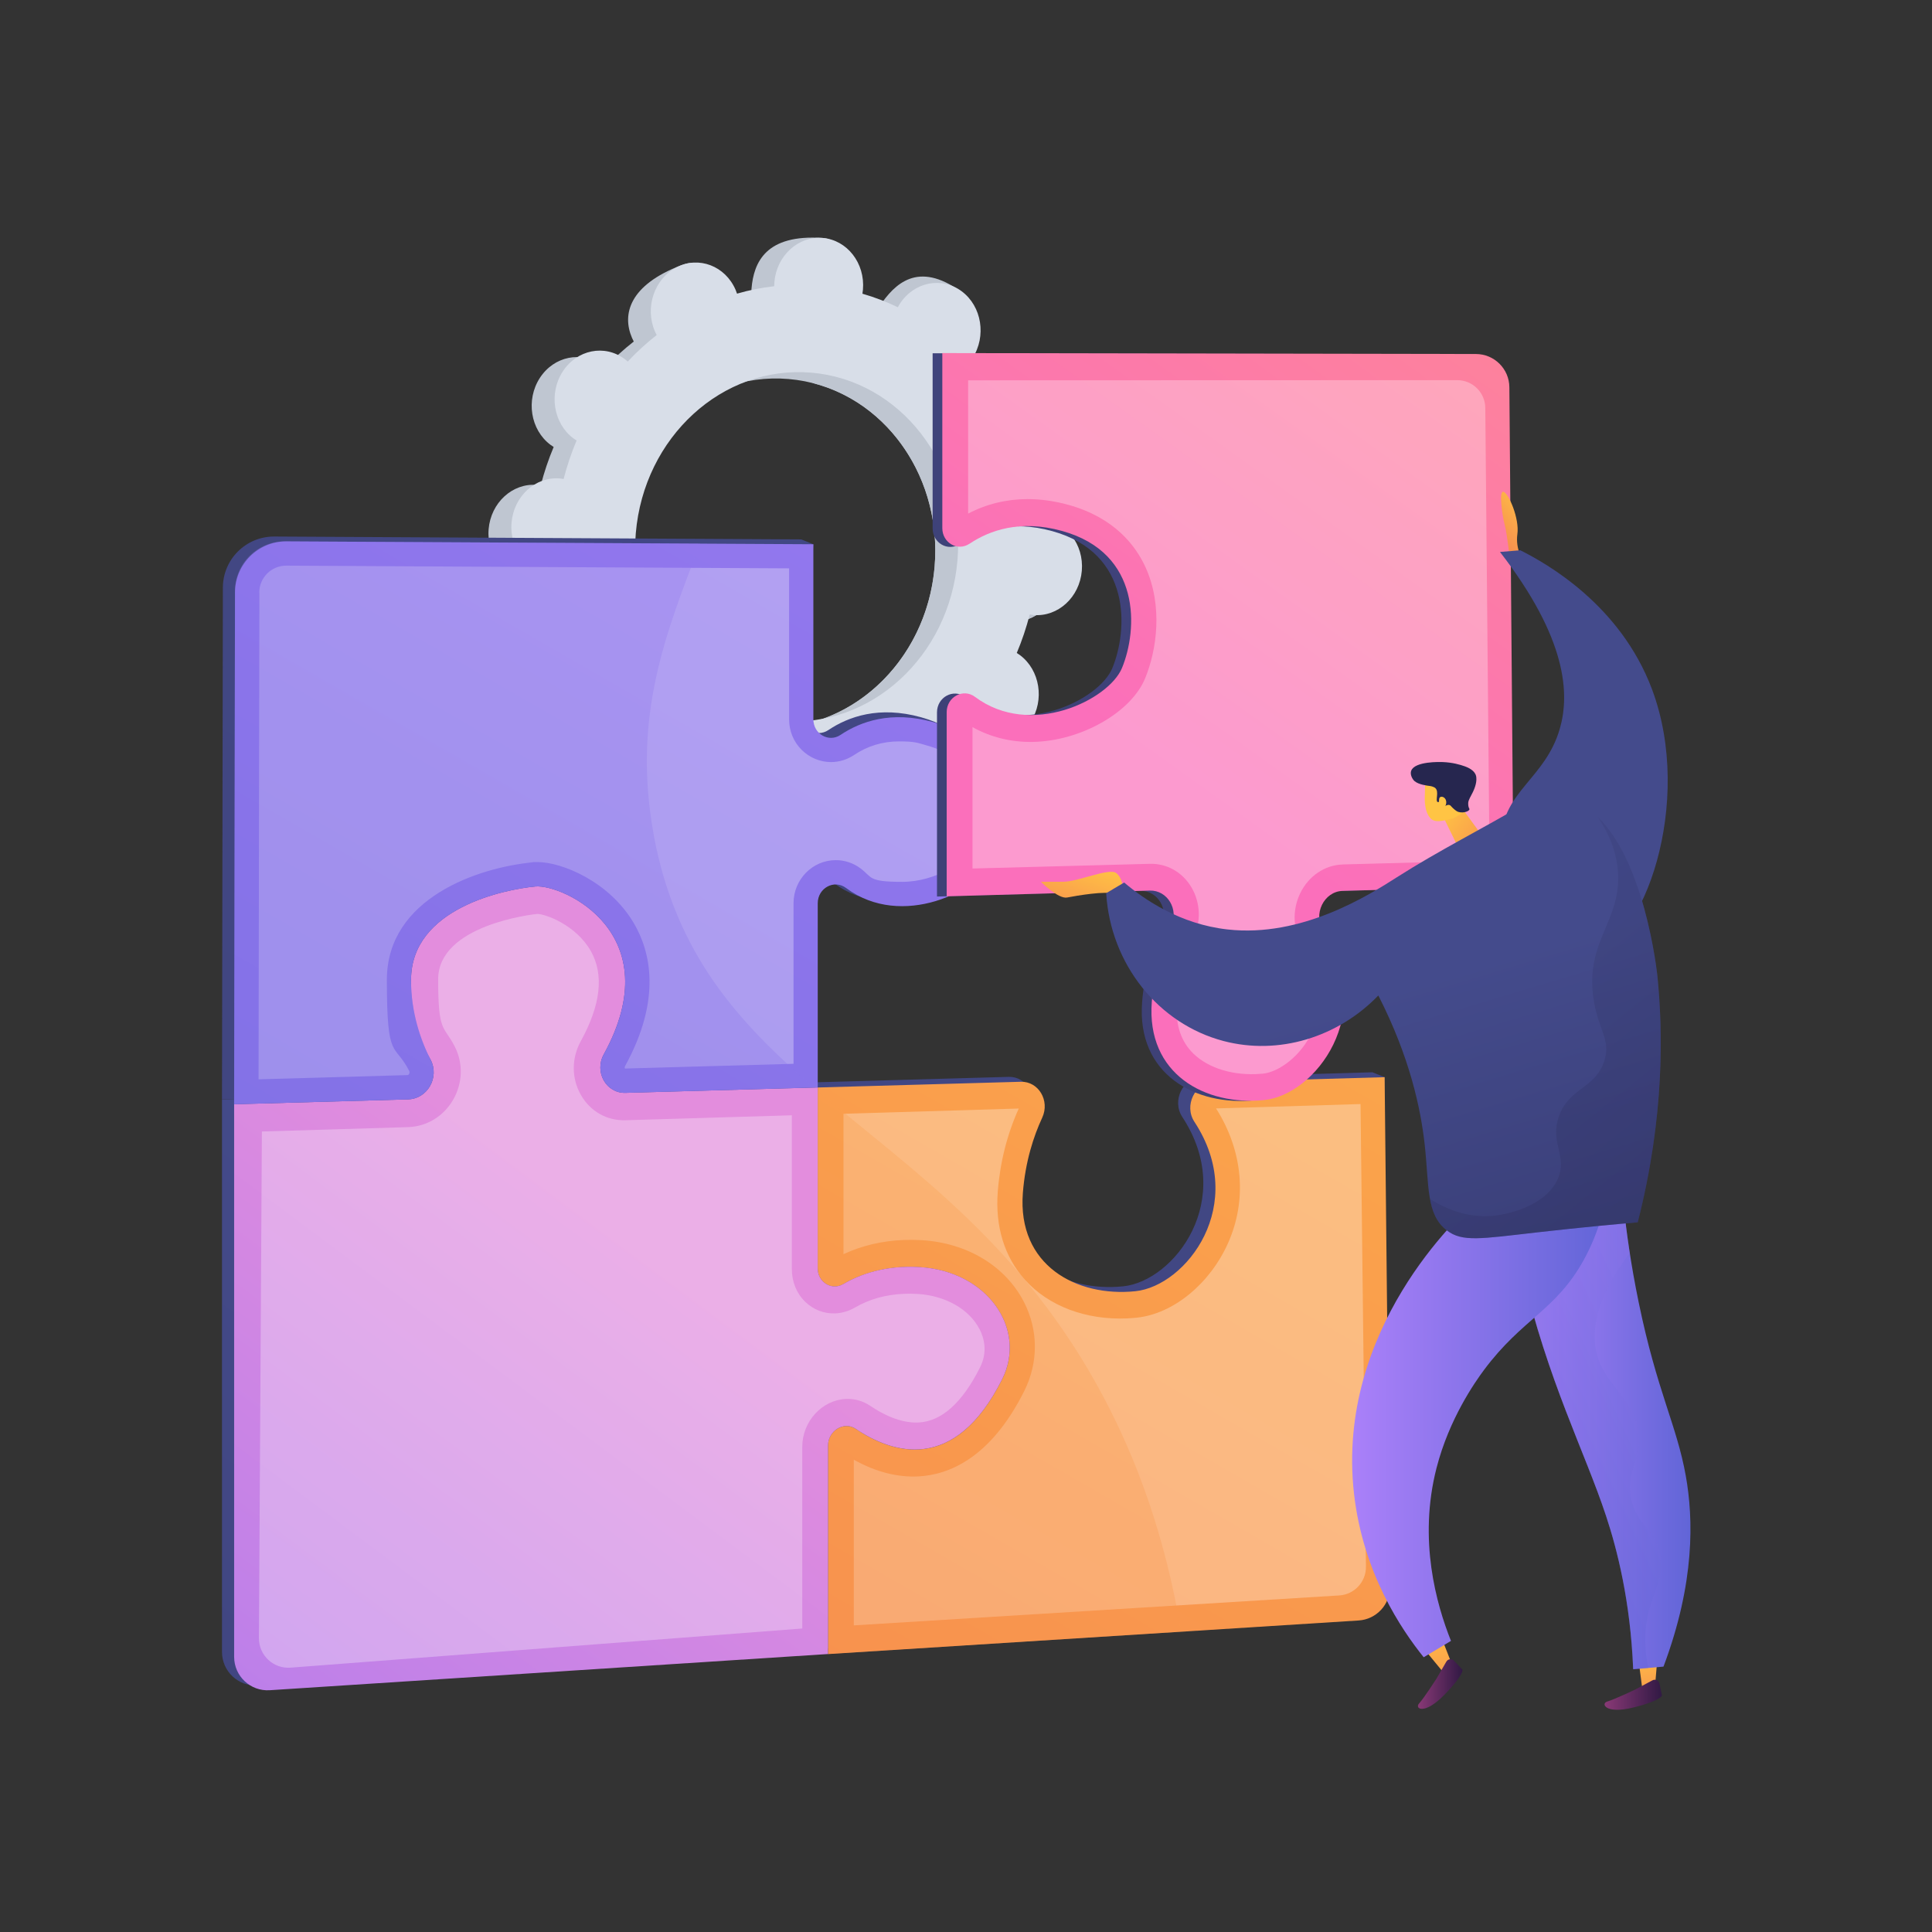
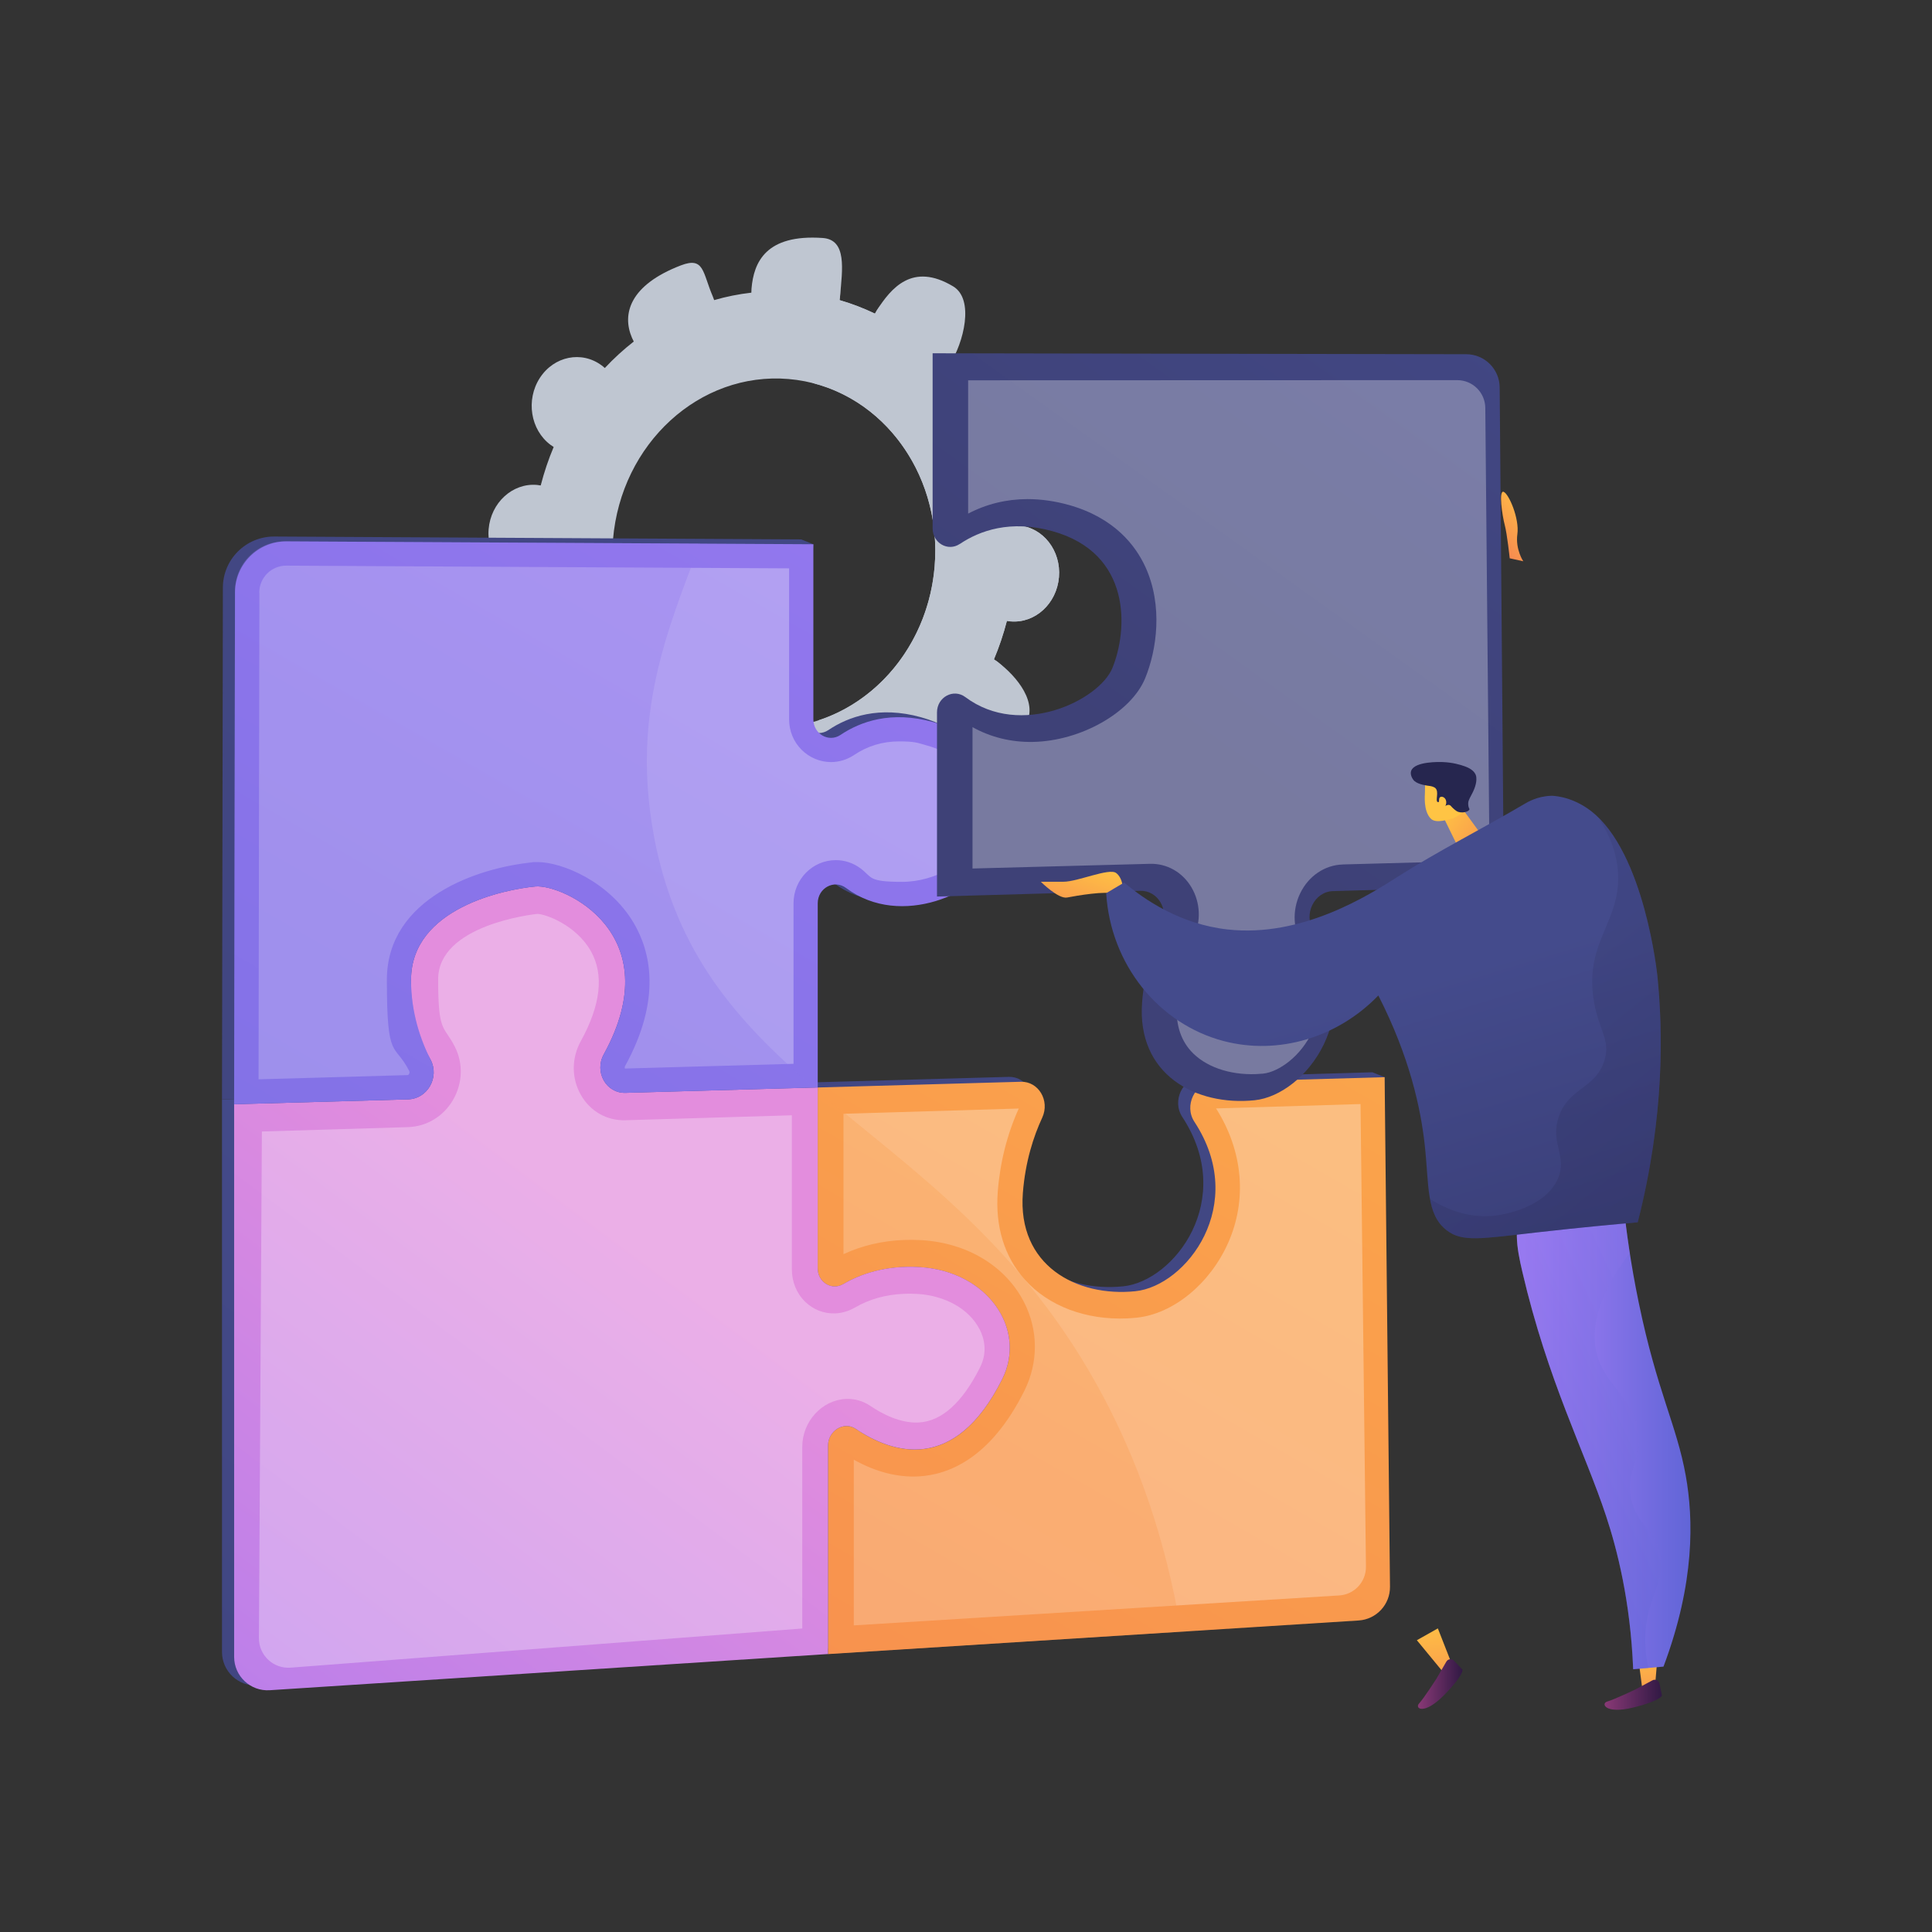
<svg xmlns="http://www.w3.org/2000/svg" viewBox="0 0 3710 3710">
  <rect x="0" y="0" width="3710" height="3710" fill="#333333" stroke="none" />
  <defs>
    <style>      .cls-1 {        fill: #d8dee8;      }      .cls-2 {        fill: url(#Dégradé_sans_nom_9);      }      .cls-3 {        fill: url(#Dégradé_sans_nom_6);      }      .cls-4 {        fill: url(#Dégradé_sans_nom_7);      }      .cls-5 {        fill: url(#Dégradé_sans_nom_4);      }      .cls-6 {        fill: url(#Dégradé_sans_nom_5);      }      .cls-7 {        fill: url(#Dégradé_sans_nom_2);      }      .cls-8 {        fill: url(#Dégradé_sans_nom_3);      }      .cls-9 {        fill: url(#Dégradé_sans_nom_8);      }      .cls-10 {        fill: #bfc6d1;      }      .cls-11 {        fill: #26264f;      }      .cls-12 {        fill: url(#Dégradé_sans_nom);      }      .cls-13, .cls-14, .cls-15, .cls-16 {        opacity: .3;      }      .cls-17 {        fill: url(#Dégradé_sans_nom_19);      }      .cls-18 {        fill: url(#Dégradé_sans_nom_18);      }      .cls-19 {        fill: url(#Dégradé_sans_nom_13);      }      .cls-20 {        fill: url(#Dégradé_sans_nom_10);      }      .cls-21 {        fill: url(#Dégradé_sans_nom_12);      }      .cls-22 {        fill: url(#Dégradé_sans_nom_15);      }      .cls-23 {        fill: url(#Dégradé_sans_nom_11);      }      .cls-24 {        fill: url(#Dégradé_sans_nom_17);      }      .cls-25 {        fill: url(#Dégradé_sans_nom_14);      }      .cls-26 {        fill: url(#Dégradé_sans_nom_16);      }      .cls-27 {        fill: url(#Dégradé_sans_nom_23);      }      .cls-28 {        fill: url(#Dégradé_sans_nom_20);      }      .cls-29 {        fill: url(#Dégradé_sans_nom_24);      }      .cls-30 {        fill: url(#Dégradé_sans_nom_21);      }      .cls-14 {        fill: url(#Dégradé_sans_nom_22);      }      .cls-14, .cls-15, .cls-16 {        isolation: isolate;      }      .cls-15 {        fill: url(#Dégradé_sans_nom_25);      }      .cls-16 {        fill: #fff;      }    </style>
    <linearGradient id="Dégradé_sans_nom" data-name="Dégradé sans nom" x1="3787.7" y1="4081.7" x2="227.5" y2="-2104.5" gradientTransform="translate(0 3710) scale(1 -1)" gradientUnits="userSpaceOnUse">
      <stop offset="0" stop-color="#444b8c" />
      <stop offset="1" stop-color="#3e4177" />
    </linearGradient>
    <linearGradient id="Dégradé_sans_nom_2" data-name="Dégradé sans nom 2" x1="1205.6" y1="1351" x2="-187.7" y2="-514.8" gradientTransform="translate(0 3710) scale(1 -1)" gradientUnits="userSpaceOnUse">
      <stop offset="0" stop-color="#444b8c" />
      <stop offset="1" stop-color="#3e4177" />
    </linearGradient>
    <linearGradient id="Dégradé_sans_nom_3" data-name="Dégradé sans nom 3" x1="2610.2" y1="4865.2" x2="-1051.1" y2="-1496.5" gradientTransform="translate(0 3710) scale(1 -1)" gradientUnits="userSpaceOnUse">
      <stop offset="0" stop-color="#444b8c" />
      <stop offset="1" stop-color="#3e4177" />
    </linearGradient>
    <linearGradient id="Dégradé_sans_nom_4" data-name="Dégradé sans nom 4" x1="3806.1" y1="4063.8" x2="254.3" y2="-2107.8" gradientTransform="translate(0 3710) scale(1 -1)" gradientUnits="userSpaceOnUse">
      <stop offset="0" stop-color="#ffc444" />
      <stop offset="1" stop-color="#f36f56" />
    </linearGradient>
    <linearGradient id="Dégradé_sans_nom_5" data-name="Dégradé sans nom 5" x1="1228.9" y1="1341.7" x2="-164.4" y2="-524.2" gradientTransform="translate(0 3710) scale(1 -1)" gradientUnits="userSpaceOnUse">
      <stop offset="0" stop-color="#e38ddd" />
      <stop offset="1" stop-color="#9571f6" />
    </linearGradient>
    <linearGradient id="Dégradé_sans_nom_6" data-name="Dégradé sans nom 6" x1="2628.8" y1="4847.8" x2="-1023.7" y2="-1498.8" gradientTransform="translate(0 3710) scale(1 -1)" gradientUnits="userSpaceOnUse">
      <stop offset="0" stop-color="#aa80f9" />
      <stop offset="1" stop-color="#6165d7" />
    </linearGradient>
    <linearGradient id="Dégradé_sans_nom_7" data-name="Dégradé sans nom 7" x1="2604" y1="4885.6" x2="-1067.5" y2="-1494" gradientTransform="translate(0 3710) scale(1 -1)" gradientUnits="userSpaceOnUse">
      <stop offset="0" stop-color="#aa80f9" />
      <stop offset="1" stop-color="#6165d7" />
    </linearGradient>
    <linearGradient id="Dégradé_sans_nom_8" data-name="Dégradé sans nom 8" x1="3700" y1="4190.4" x2="99.8" y2="-2065.3" gradientTransform="translate(0 3710) scale(1 -1)" gradientUnits="userSpaceOnUse">
      <stop offset="0" stop-color="#ffc444" />
      <stop offset="1" stop-color="#f36f56" />
    </linearGradient>
    <linearGradient id="Dégradé_sans_nom_9" data-name="Dégradé sans nom 9" x1="3221.3" y1="3750.8" x2="2154.4" y2="2261.7" gradientTransform="translate(0 3710) scale(1 -1)" gradientUnits="userSpaceOnUse">
      <stop offset="0" stop-color="#444b8c" />
      <stop offset="1" stop-color="#3e4177" />
    </linearGradient>
    <linearGradient id="Dégradé_sans_nom_10" data-name="Dégradé sans nom 10" x1="3239.9" y1="3751.2" x2="2173.1" y2="2262.1" gradientTransform="translate(0 3710) scale(1 -1)" gradientUnits="userSpaceOnUse">
      <stop offset="0" stop-color="#ff9085" />
      <stop offset="1" stop-color="#fb6fbb" />
    </linearGradient>
    <linearGradient id="Dégradé_sans_nom_11" data-name="Dégradé sans nom 11" x1="3553" y1="2103.7" x2="3478.1" y2="1961.5" gradientTransform="translate(-1127 1602.5) rotate(21.8) scale(1 -1)" gradientUnits="userSpaceOnUse">
      <stop offset="0" stop-color="#ffc444" />
      <stop offset="1" stop-color="#f36f56" />
    </linearGradient>
    <linearGradient id="Dégradé_sans_nom_12" data-name="Dégradé sans nom 12" x1="3903" y1="1341.9" x2="4420.8" y2="-384.2" gradientTransform="translate(-1127 1602.5) rotate(21.8) scale(1 -1)" gradientUnits="userSpaceOnUse">
      <stop offset="0" stop-color="#444b8c" />
      <stop offset="1" stop-color="#26264f" />
    </linearGradient>
    <linearGradient id="Dégradé_sans_nom_13" data-name="Dégradé sans nom 13" x1="2096" y1="2061.2" x2="2025.7" y2="1857.7" gradientTransform="translate(0 3710) scale(1 -1)" gradientUnits="userSpaceOnUse">
      <stop offset="0" stop-color="#ffc444" />
      <stop offset="1" stop-color="#f36f56" />
    </linearGradient>
    <linearGradient id="Dégradé_sans_nom_14" data-name="Dégradé sans nom 14" x1="1165.8" y1="2151.2" x2="992.2" y2="2027.4" gradientTransform="translate(3929.5 3710) rotate(-180)" gradientUnits="userSpaceOnUse">
      <stop offset="0" stop-color="#ffc444" />
      <stop offset="1" stop-color="#f36f56" />
    </linearGradient>
    <linearGradient id="Dégradé_sans_nom_15" data-name="Dégradé sans nom 15" x1="4972.8" y1="97.5" x2="4799.2" y2="-26.3" gradientTransform="translate(-2065.8 5337.1) rotate(-29.8) scale(1 -1)" gradientUnits="userSpaceOnUse">
      <stop offset="0" stop-color="#ffc444" />
      <stop offset="1" stop-color="#f36f56" />
    </linearGradient>
    <linearGradient id="Dégradé_sans_nom_16" data-name="Dégradé sans nom 16" x1="4971.9" y1="98.7" x2="4798.3" y2="-25" gradientTransform="translate(-2065.8 5337.1) rotate(-29.8) scale(1 -1)" gradientUnits="userSpaceOnUse">
      <stop offset="0" stop-color="#ffc444" />
      <stop offset="1" stop-color="#f36f56" />
    </linearGradient>
    <linearGradient id="Dégradé_sans_nom_17" data-name="Dégradé sans nom 17" x1="767.5" y1="552.9" x2="739.1" y2="359.7" gradientTransform="translate(3929.5 3710) rotate(-180)" gradientUnits="userSpaceOnUse">
      <stop offset="0" stop-color="#ffc444" />
      <stop offset="1" stop-color="#f36f56" />
    </linearGradient>
    <linearGradient id="Dégradé_sans_nom_18" data-name="Dégradé sans nom 18" x1="738.1" y1="455.5" x2="848.2" y2="455.5" gradientTransform="translate(3929.5 3710) rotate(-180)" gradientUnits="userSpaceOnUse">
      <stop offset="0" stop-color="#311944" />
      <stop offset="1" stop-color="#893976" />
    </linearGradient>
    <linearGradient id="Dégradé_sans_nom_19" data-name="Dégradé sans nom 19" x1="1186.4" y1="604.6" x2="1142.8" y2="343.2" gradientTransform="translate(3929.5 3710) rotate(-180)" gradientUnits="userSpaceOnUse">
      <stop offset="0" stop-color="#ffc444" />
      <stop offset="1" stop-color="#f36f56" />
    </linearGradient>
    <linearGradient id="Dégradé_sans_nom_20" data-name="Dégradé sans nom 20" x1="1121.2" y1="476.2" x2="1206.6" y2="476.2" gradientTransform="translate(3929.5 3710) rotate(-180)" gradientUnits="userSpaceOnUse">
      <stop offset="0" stop-color="#311944" />
      <stop offset="1" stop-color="#893976" />
    </linearGradient>
    <linearGradient id="Dégradé_sans_nom_21" data-name="Dégradé sans nom 21" x1="2912.8" y1="960.6" x2="3246.1" y2="960.6" gradientTransform="translate(0 3710) scale(1 -1)" gradientUnits="userSpaceOnUse">
      <stop offset="0" stop-color="#aa80f9" />
      <stop offset="1" stop-color="#6165d7" />
    </linearGradient>
    <linearGradient id="Dégradé_sans_nom_22" data-name="Dégradé sans nom 22" x1="526.2" y1="1117.3" x2="940.4" y2="925.4" gradientTransform="translate(3929.5 3710) rotate(-180)" gradientUnits="userSpaceOnUse">
      <stop offset="0" stop-color="#aa80f9" />
      <stop offset="1" stop-color="#6165d7" />
    </linearGradient>
    <linearGradient id="Dégradé_sans_nom_23" data-name="Dégradé sans nom 23" x1="2596.5" y1="982.2" x2="3088.1" y2="982.2" gradientTransform="translate(0 3710) scale(1 -1)" gradientUnits="userSpaceOnUse">
      <stop offset="0" stop-color="#aa80f9" />
      <stop offset="1" stop-color="#6165d7" />
    </linearGradient>
    <linearGradient id="Dégradé_sans_nom_24" data-name="Dégradé sans nom 24" x1="2686.3" y1="1813.6" x2="3204.1" y2="87.5" gradientTransform="translate(0 3710) scale(1 -1)" gradientUnits="userSpaceOnUse">
      <stop offset="0" stop-color="#444b8c" />
      <stop offset="1" stop-color="#26264f" />
    </linearGradient>
    <linearGradient id="Dégradé_sans_nom_25" data-name="Dégradé sans nom 25" x1="1435.4" y1="2280.2" x2="647.5" y2="1295.3" gradientTransform="translate(3929.5 3710) rotate(-180)" gradientUnits="userSpaceOnUse">
      <stop offset="0" stop-color="#444b8c" />
      <stop offset="1" stop-color="#26264f" />
    </linearGradient>
  </defs>
  <g>
    <g id="Calque_1">
      <g id="Illustration">
        <g>
          <g>
            <path class="cls-10" d="M1940.7,1193.3c47,4,88.5-34.1,92.8-84.9,4.3-50.9-30.3-95.3-77.3-99.3-2.4-.2-4.8-.2-7.2-.2-2.2-26.3-6.3-52-12.2-77,2.2-.9,4.5-1.9,6.6-3,42.8-22,61.5-77.2,41.7-123.2-19.8-46-70.5-65.5-113.3-43.5-2.2,1.2-4.4,2.4-6.5,3.8-14-21.1-29.5-41-46.3-59.5,1.6-2,3.1-4.1,4.5-6.3,27.2-42.1,18-99.6-20.5-128.4-38.5-28.9-91.8-18.1-119,23.9-1.4,2.2-2.6,4.4-3.8,6.6-21.8-10.5-44.5-19.2-68-26,.4-2.6.8-5.1,1-7.8,4.3-50.9,13.6-108.3-33.5-111.5-108.8-7.5-132.3,46.3-136.6,97.2-.2,2.6-.3,5.2-.3,7.8-24.3,2.8-48.2,7.5-71.4,14.3-.8-2.4-1.7-4.8-2.7-7.2-19.8-46-16.2-76.7-61.2-59.5-98,37.6-113.7,93.1-93.9,139.2,1,2.4,2.2,4.7,3.4,7-19.7,15.4-38.3,32.4-55.6,50.9-1.9-1.7-3.7-3.3-5.8-4.8-38.5-28.9-91.8-18.1-119,23.9-27.2,42.1-18,99.6,20.5,128.4,2,1.5,4,2.8,6.1,4.1-10,23.7-18.3,48.4-24.9,73.9-2.4-.4-4.7-.8-7.2-1-47-4-88.5,34.1-92.8,84.9-4.3,50.9,30.3,95.3,77.3,99.3,2.4.2,4.8.2,7.2.2,2.2,26.3,6.3,52,12.2,77-2.2.9-4.5,1.9-6.6,3-42.8,22-61.5,77.2-41.7,123.2,19.8,46,70.5,65.5,113.3,43.5,2.2-1.2,4.4-2.4,6.5-3.8,14,21.1,29.5,41,46.3,59.5-1.6,2-3.1,4.1-4.5,6.3-27.2,42.1-18,99.6,20.5,128.4,38.5,28.9,122,15.7,149.2-26.4,1.4-2.2-27.5-1.9-26.3-4.1,21.8,10.5,44.5,19.2,68,26-.4,2.6-.8,5.1-1,7.8-4.3,50.9,30.3,95.3,77.3,99.3,47,4,88.5-34.1,92.8-84.9.2-2.6.3-5.2.3-7.8,24.3-2.8,48.2-7.5,71.4-14.3.8,2.4,1.7,4.8,2.7,7.2,19.8,46,70.5,65.5,113.3,43.5,42.8-22,61.5-77.2,41.7-123.2-1-2.4-2.2-4.7-3.4-7,19.7-15.4,38.3-32.4,55.6-50.9,1.9,1.7,3.7,3.3,5.8,4.8,38.5,28.9,91.8,18.2,119-23.9,27.2-42.1,18-99.6-20.5-128.4-2-1.5-4-2.8-6.1-4.1,10-23.7,18.3-48.4,24.9-73.9,2.4.4,4.7.8,7.2,1ZM1457.8,1396.6c-170.6-14.4-296.2-175.7-280.7-360.4,15.6-184.7,166.4-322.7,337-308.4,170.6,14.4,296.2,175.7,280.7,360.4-15.6,184.7-166.4,322.7-337,308.4Z" />
            <path class="cls-10" d="M1943.4,928.9c42.8-22,61.5-77.2,41.7-123.2-19.8-46-70.5-65.5-113.3-43.5-2.2,1.2-4.4,2.4-6.5,3.8-14-21.1-29.5-41-46.3-59.5,1.6-2,3.1-4.1,4.5-6.3,27.2-42.1,48.1-125.5,6.8-150.3-78.4-47-119.2,3.7-146.4,45.8-1.4,2.2-2.6,4.4-3.8,6.6-21.8-10.5-44.5-19.2-68-26,.4-2.6.8-5.1,1-7.8,2.3-27.7-6.9-53.4-23.3-71.8-10.5,79.5-20.3,159.1-29.4,238.8,146.4,36.8,248.4,185.2,234.3,352.7-12,142-103.9,256.3-223.2,295.1.3,15.5.7,31.1.5,46.6-.4,42.2-3.1,84.4-5.9,126.6,11.6-2.3,23-5.1,34.3-8.4.8,2.4,1.7,4.8,2.7,7.2,19.8,46,64,74,142.8,37,43.6-20.5,32.1-70.7,12.3-116.7-1-2.4-2.2-4.7-3.4-7,19.7-15.4,38.3-32.4,55.6-50.9,1.9,1.7,3.7,3.3,5.8,4.8,38.5,28.9,125,12.7,152.2-29.4,27.2-42.1-15.2-94.1-53.7-122.9-2-1.5-4-2.8-6.1-4.1,10-23.7,18.3-48.4,24.9-73.9,2.4.4,4.7.8,7.2,1,47,4,88.5-34.1,92.8-84.9,4.3-50.9-30.3-95.3-77.3-99.3-2.4-.2-4.8-.2-7.2-.2-2.2-26.3-6.3-52-12.2-77,2.2-.9,4.5-1.9,6.7-3Z" />
-             <path class="cls-1" d="M1984.6,1181c47,4,88.5-34.1,92.8-84.9,4.3-50.9-30.3-95.3-77.3-99.3-2.4-.2-4.8-.2-7.2-.2-2.2-26.3-6.3-52-12.2-77,2.2-.9,4.5-1.9,6.6-3,42.8-22,61.5-77.2,41.7-123.2-19.8-46-70.5-65.5-113.3-43.5-2.2,1.2-4.4,2.4-6.5,3.8-14-21.1-29.5-41-46.3-59.5,1.6-2,3.1-4.1,4.5-6.3,27.2-42.1,18-99.6-20.5-128.4-38.5-28.9-91.8-18.1-119,23.9-1.4,2.2-2.6,4.4-3.8,6.6-21.8-10.5-44.5-19.2-68-26,.4-2.6.8-5.1,1-7.8,4.3-50.9-30.3-95.3-77.3-99.3-47-4-88.5,34.1-92.8,84.9-.2,2.6-.3,5.2-.3,7.8-24.3,2.8-48.2,7.5-71.4,14.3-.8-2.4-1.7-4.8-2.7-7.2-19.8-46-70.5-65.5-113.3-43.5-42.8,22-61.5,77.2-41.7,123.2,1,2.4,2.2,4.7,3.4,7-19.7,15.4-38.3,32.4-55.6,50.9-1.9-1.7-3.7-3.3-5.8-4.8-38.5-28.9-91.8-18.1-119,23.9s-18,99.6,20.5,128.4c2,1.5,4,2.8,6.1,4.1-10,23.7-18.3,48.4-24.9,73.9-2.4-.4-4.7-.8-7.2-1-47-4-88.5,34.1-92.8,84.9-4.3,50.9,30.3,95.3,77.3,99.3,2.4.2,4.8.2,7.2.2,2.2,26.3,6.3,52,12.2,77-2.2.9-4.5,1.9-6.6,3-42.8,22-61.5,77.2-41.7,123.2,19.8,46,70.5,65.5,113.3,43.5,2.2-1.1,4.4-2.4,6.5-3.8,14,21.1,29.5,41,46.3,59.5-1.6,2-3.1,4.1-4.5,6.3-27.2,42.1-18,99.6,20.5,128.4,38.5,28.9,91.8,18.1,119-23.9,1.4-2.2,2.6-4.4,3.8-6.6,21.8,10.5,44.5,19.2,68,26-.4,2.6-.8,5.1-1,7.8-4.3,50.9,30.3,95.3,77.3,99.3,47,4,88.5-34.1,92.8-84.9.2-2.6.3-5.2.3-7.8,24.3-2.8,48.2-7.5,71.4-14.3.8,2.4,1.7,4.8,2.7,7.2,19.8,46,70.5,65.5,113.3,43.5,42.8-22,61.5-77.2,41.7-123.2-1-2.4-2.2-4.7-3.4-7,19.7-15.4,38.3-32.4,55.6-50.9,1.9,1.7,3.7,3.3,5.8,4.8,38.5,28.9,91.8,18.2,119-23.9,27.2-42.1,18-99.6-20.5-128.4-2-1.5-4-2.8-6.1-4.1,10-23.7,18.3-48.4,24.9-73.9,2.4.4,4.7.8,7.2,1ZM1501.6,1384.4c-170.6-14.4-296.2-175.7-280.7-360.4,15.6-184.7,166.4-322.7,337-308.4,170.6,14.4,296.2,175.7,280.7,360.4-15.6,184.7-166.4,322.7-337,308.4Z" />
          </g>
          <g>
            <path class="cls-12" d="M2635.5,2059.1l-328.2,9.4c-35.9,1-57.5,45.1-37,76.3,104.7,159.4-15.9,315.3-113.3,325.3-113,11.6-226.9-49.5-216.1-188.7,4.7-60.3,20.6-108.9,37.2-144.6,15.1-32.7-7.2-69.9-41.1-68.9l-390,11v347.3c0,26.5,26.6,43.2,49,30.2,32.3-18.8,80.8-36.5,146.5-32.6,131.7,7.8,206.5,119.9,158.8,215.2-91.9,183.9-212.9,141.7-281.5,95.4-22.4-15.1-53,3.6-53,32.3v400.2l1018.9-64.5c34.1-2.2,60.5-30.6,60.2-64.8l13-969.1-23.3-9.3Z" />
            <path class="cls-7" d="M1619.8,2734.4c68.5,46.3,189.6,88.4,281.5-95.4,47.7-95.4-27.1-207.4-158.8-215.2-65.6-3.9-114.2,13.7-146.5,32.6-22.4,13.1-49-3.7-49-30.2v-347.3l-369.2,10.4c-37.1,1-60.3-40.1-41.7-73.9,128.1-233-79.1-327.2-131.4-322.4-57.9,5.4-238.7,41.2-238.7,179.4s18,115.1,37.8,153.7c17.1,33.5-6.1,74.7-43.5,75.7l-334,9.4v1061.1c0,37.1,31.3,66.5,68.4,64.1l1072.1-69.5v-400.2c0-28.7,30.6-47.4,53-32.3Z" />
            <path class="cls-8" d="M426.3,2111.2l334-9.4c37.4-1.1,60.6-42.2,43.5-75.7-19.7-38.7-37.8-91.2-37.8-153.7,0-138.1,180.8-174,238.7-179.4,52.3-4.8,259.5,89.4,131.4,322.4-18.6,33.8,4.6,75,41.7,73.9l369.2-10.4v-353.6c0-29.5,31.8-46.4,54.4-29.4,106.8,80,257,5.8,282.3-55.6,30-72.8,38.2-220.5-115.1-263-80.6-22.4-139.7-1-177.8,24.6-22.6,15.2-52.2-1.7-52.2-29.9l23.3-326.9-23.3-9.3-1011.8-5.5c-54.4-.3-98.7,43.7-98.8,98.1l-1.7,982.8Z" />
            <path class="cls-5" d="M2658.8,2068.5l-328.2,9.4c-35.9,1-57.5,45.1-37,76.3,104.7,159.4-15.9,315.3-113.3,325.3-113,11.6-226.9-49.5-216.1-188.7,4.7-60.3,20.6-108.9,37.2-144.6,15.1-32.7-7.2-69.9-41.1-68.9l-390,11v347.3c0,26.5,26.6,43.2,49,30.2,32.3-18.8,80.8-36.5,146.5-32.6,131.7,7.8,206.5,119.9,158.8,215.2-91.9,183.9-212.9,141.7-281.5,95.4-22.4-15.1-53,3.6-53,32.3v400.2l1018.9-64.5c34.1-2.2,60.5-30.6,60.2-64.8l-10.3-978.4Z" />
            <path class="cls-16" d="M2612.6,2120.1l-277.4,8.4c51.7,81.6,60.1,175.4,23,258.6-34.9,78.3-105.3,135.9-175.2,143.2-6.2.6-12.5,1.1-18.7,1.4-79.2,3.4-150.8-23.6-196.3-74.4-39.2-43.7-57.2-102.2-52-169.1,4.4-56.4,18-110.1,40.3-159.5l-336.6,10.1v269.6c35.6-16.6,74.6-25.7,116.2-27.3,11.2-.4,22.8-.3,34.3.4,87.6,5.4,160.8,49.9,196.2,119,27.6,53.8,27.8,115.8.6,170.4-65,130.2-146.2,161.2-203.1,164.2-40.6,2.1-82.4-8.6-124.4-32.1v318.2l932.2-57.5c29.1-1.8,51.6-26.1,51.3-55.2l-10.4-888.4Z" />
            <path class="cls-6" d="M1643.1,2743.7c68.5,46.3,189.6,88.4,281.5-95.4,47.7-95.4-27.1-207.4-158.8-215.2-65.6-3.9-114.2,13.7-146.5,32.6-22.4,13.1-49-3.7-49-30.2v-347.3l-369.2,10.4c-37.1,1-60.3-40.1-41.7-73.9,128.1-233-79.1-327.2-131.4-322.4-57.9,5.4-238.7,41.2-238.7,179.4s18,115.1,37.8,153.7c17.1,33.5-6.1,74.7-43.5,75.7l-334,9.4v1061.1c0,37.1,31.3,66.5,68.4,64.1l1072.1-69.5v-400.2c0-28.7,30.6-47.4,53-32.3Z" />
            <path class="cls-16" d="M1881,2552.5c-19.9-38.7-65.7-64.7-119.8-67.8-8.5-.5-17-.6-25.2-.2-35,1.4-66.6,10.3-94.1,26.3-11.7,6.8-24.7,10.7-37.7,11.3-21.8.9-42.5-7.1-58.3-22.6-16.3-16-25.3-38.1-25.3-62.1v-295.7l-319.5,9.5c-35.8,1.1-67.9-17.2-85.8-48.9-18-31.8-18-70.3,0-103,38.3-69.5,44.8-127.6,19.4-172.7-28.5-50.6-87.8-71.7-103.2-71.6-9.2,1-190.1,21.4-190.1,125.5s10.7,87.7,31.9,129.2c16.5,32.4,15.2,70.7-3.4,102.6-18.4,31.5-50.6,51-86.2,52.1l-280.8,8.4-5.7,972.9c-.2,33,27.9,59.2,60.8,56.7l982.6-75.2v-348.8c0-48.6,37.6-89.9,83.7-92,16.7-.8,32.9,3.8,46.8,13.2,23,15.6,57.7,33.7,92.9,32,44.2-2.2,83.9-37.9,118-105.9,15-29.9,7.7-56.3-.9-73.2Z" />
            <path class="cls-3" d="M449.6,2120.5l334-9.4c37.4-1.1,60.6-42.2,43.5-75.7-19.7-38.7-37.8-91.2-37.8-153.7,0-138.1,180.8-174,238.7-179.4,52.3-4.8,259.5,89.4,131.4,322.4-18.6,33.8,4.6,75,41.7,73.9l369.2-10.4v-353.6c0-29.5,31.8-46.4,54.4-29.4,106.8,80,257,5.8,282.3-55.6,30-72.8,38.2-220.5-115.1-263-80.6-22.4-139.7-1-177.8,24.6-22.6,15.2-52.2-1.7-52.2-29.9v-336.2l-1011.8-5.5c-54.4-.3-98.7,43.7-98.8,98.1l-1.7,982.8Z" />
            <path class="cls-16" d="M497.9,1137.8c0-28.5,23.2-51.6,51.7-51.6l965.7,5.2v289.8c0,22.3,8.5,43.1,23.9,58.5,15,15.1,35.6,23.7,56.6,23.7,15.7,0,31-4.7,44.3-13.6,25.8-17.3,54.7-26.1,86.1-26.1s34.9,2.6,53.3,7.7c42,11.7,69.9,32.6,85.2,63.9,20.8,42.6,14.6,99.2-.7,136.4-9,21.7-65.7,61.7-131.6,61.7s-57-8.6-79.6-25.6c-14-10.5-30.5-16.1-47.8-16.1-44.8,0-81.2,37.1-81.2,82.8v308.3l-323.6,9.1c-.4-.6-1.2-2.3.2-4.9,71.2-129.6,48.3-220.9,16.5-274.7-47.2-79.8-138.1-116.9-184.6-116.9s-5.7.1-8.4.4c-104.4,9.7-281,68.1-281,225.8s14.4,119.2,42.9,174.9c1.3,2.5.3,4.7-.3,5.9-1.2,2.1-2.5,2.1-3,2.1l-286,8.1,1.6-934.8Z" />
            <g class="cls-13">
              <path class="cls-4" d="M1255.4,1603.1c-42.4-229.8,24.9-390.9,89-559.2l-797.5-4.3c-52.7-.3-95.6,42.3-95.7,95l-1.7,985.9,334-9.4c37.4-1.1,60.6-42.2,43.5-75.7-19.7-38.7-37.8-91.2-37.8-153.7,0-138.1,180.8-174,238.7-179.4,52.3-4.8,259.5,89.4,131.4,322.4-18.6,33.8,4.6,75,41.7,73.9l362.1-10.2c-145.5-124.7-265.7-257.2-307.8-485.2Z" />
            </g>
            <g class="cls-13">
-               <path class="cls-9" d="M1570.2,2094.4v341.1c0,26.5,26.6,43.2,49,30.2,32.3-18.8,80.8-36.5,146.5-32.6,131.7,7.8,206.5,119.9,158.8,215.2-91.9,183.9-212.9,141.7-281.5,95.4-22.4-15.1-53,3.6-53,32.3v400.2l678.2-42.9c-31-186.2-86.7-332.2-147.4-447.4-156.2-296.6-371.3-438.9-550.6-591.4Z" />
+               <path class="cls-9" d="M1570.2,2094.4v341.1c0,26.5,26.6,43.2,49,30.2,32.3-18.8,80.8-36.5,146.5-32.6,131.7,7.8,206.5,119.9,158.8,215.2-91.9,183.9-212.9,141.7-281.5,95.4-22.4-15.1-53,3.6-53,32.3v400.2l678.2-42.9c-31-186.2-86.7-332.2-147.4-447.4-156.2-296.6-371.3-438.9-550.6-591.4" />
            </g>
          </g>
          <g>
            <path class="cls-2" d="M1843.1,1044.6c38.1-25.6,97.2-47,177.8-24.6,153.3,42.5,145.1,190.2,115.1,263-25.3,61.4-175.6,135.5-282.3,55.6-22.7-17-54.4,0-54.4,29.4v353.6l390-11c33.9-1,56.3,36.2,41.1,68.9-16.5,35.7-32.4,84.3-37.2,144.6-10.9,139.2,103,200.3,216.1,188.7,97.4-10,218-165.8,113.3-325.3-20.5-31.2,1.1-75.3,37-76.3l328.2-9.4-8-957.9c-.3-35.2-28.9-63.6-64.1-63.7l-1024.8-1.8v336.2c0,28.2,29.5,45.2,52.2,29.9Z" />
-             <path class="cls-20" d="M1861.7,1044.2c38.1-25.6,97.2-47,177.8-24.6,153.3,42.5,145.1,190.2,115.1,263-25.3,61.4-175.6,135.5-282.3,55.6-22.7-17-54.4,0-54.4,29.4v353.6l390-11c33.9-1,56.3,36.2,41.1,68.9-16.5,35.7-32.4,84.3-37.2,144.6-10.9,139.2,103,200.3,216.1,188.7,97.4-10,218-165.8,113.3-325.3-20.5-31.2,1.1-75.3,37-76.3l328.2-9.4-8-957.9c-.3-35.2-28.9-63.6-64.1-63.7l-1024.8-1.8v336.2c0,28.2,29.5,45.2,52.2,29.9Z" />
            <path class="cls-16" d="M2578.3,1660l282-7.6-8.1-869.1c-.3-29.5-24.3-53.3-53.8-53.3l-939.3.3v256c35-18.4,73.2-27.7,113.6-27.9,25.8,0,52.6,3.7,79.5,11.2,88.4,24.7,129,78.8,147.6,119.8,33.6,74.1,21.6,158.7-.8,213.2-27,65.6-123.5,120.4-215.5,122.1-41.7.8-81.3-9-116-28.4v271.5l340.5-9c32.9-.9,62.8,16.1,80,45.3,17.1,29,18.7,65.1,4.1,96.6-17.8,38.6-28.7,80.9-32.1,125.6-2.9,37.8,6,68.6,26.6,91.7,26.8,30,73.7,46.6,125.4,44.6,4.4-.2,8.9-.5,13.3-.9,29.8-3,73.5-33.1,95.8-83,16.2-36.1,26-93.4-18.7-161.4-19.5-29.6-21.7-68.7-5.7-101.8,16-33.3,47.4-54.5,81.7-55.4Z" />
          </g>
          <g>
            <path class="cls-23" d="M2925.2,1077.9s-15.5-22.6-11.4-52.3c4.1-29.7-16.2-77-26.3-81.1-10.1-4.1-2.7,46,2,63.5,4.7,17.6,9.6,64.1,9.6,64.1l26.1,5.7Z" />
-             <path class="cls-21" d="M2880.3,1059.9c13.1-1.1,26.1-2.2,39.2-3.2,50.6,25.4,192,104.8,252.8,266.8,81.6,217.8-17.2,492.4-117.6,506.5-73,10.2-177.4-113.1-172-220.3,4.5-90.9,85.1-115,112.6-210.4,19.1-66.1,14.4-172.6-114.9-339.4Z" />
            <path class="cls-19" d="M2156.8,1710s0-23.6-13.5-33.6c-13.5-10.1-74,16.8-100.9,16.8h-43.7s33.6,33.6,50.5,30.3c16.8-3.4,77.4-13.5,87.5-6.7l10.1,6.7,10.1-13.5Z" />
            <polygon class="cls-25" points="2799.5 1541 2839.6 1596 2800.8 1628.6 2767.4 1560.2 2799.5 1541" />
            <g>
              <path class="cls-22" d="M2788,1572c-3.9,0-29.8,11-40.6-.1-14.6-15.1-11.1-45.6-11.1-50.2,0-19.2.9-22.4,3.4-27l3.5-6.2s.2-.3.5-.6c2.8-3.1,14.2-9.8,16.9-10.6,8.4-2.5,33.2,23.9,54.5,68.7,1.2,1.5,2.4,3,3.6,4.5,3.1,4-30.2,23.1-30.8,21.5Z" />
              <path class="cls-11" d="M2716.6,1500.1c7.4,6.5,23.3,8.5,30.3,9.4,1,.1,4.2.8,7.8,2.7.5.3,1.1.6,1.6,1.2,7.6,6.9-.5,24.2,4.2,26.6,3.4,1.7,10.6-6.9,12.9-5.2,2.2,1.7-2.9,10.5-.2,12.5,2,1.6,5.7-2.9,10.3-1.4,2.3.7,2.5,2.2,6.7,6.1,2.3,2.2,5.2,4.5,7,5.6,9,5.4,23.7,1.1,24.5-3.4.2-1.3-.8-1.7-1.7-5,0,0-.8-3.1-.6-7.3.3-6,5.1-12.8,9.1-21.2,7.5-15.6,6.7-24.9,6.4-28,0-.3,0-.7-.1-1,0-.5-.2-1-.3-1.5-2.4-10.6-15.1-16.3-21.6-18.6-9.2-3.3-23.9-7.5-42.4-8.2-5-.2-53.7-1.8-60.6,16.7-2.5,6.6,1.6,15.6,6.6,20.1Z" />
              <path class="cls-26" d="M2763.6,1534.2c.8-6.3,9-5.2,12.2.6,3.2,5.9.9,15.1-5.3,16.9-6.2,1.8-8-9-6.9-17.5Z" />
            </g>
            <polygon class="cls-24" points="3184.2 3165.7 3178.5 3233.8 3153.9 3244.7 3144.5 3172.6 3184.2 3165.7" />
            <path class="cls-18" d="M3186.7,3233l4.6,22.9s-1.4,9.9-55.2,23.1c-53.8,13.2-62.5-8-49.6-11.6,12.9-3.6,53.1-22.7,53.1-22.7l33.6-18c5.5-2.9,12.2.2,13.4,6.3Z" />
            <polygon class="cls-17" points="2761.1 3127 2787.7 3194.9 2773.4 3213.6 2720.8 3149.7 2761.1 3127" />
            <path class="cls-28" d="M2792.2,3189.1l16,17s4,9.1-34.8,48.7c-38.8,39.6-57.4,26.1-48.3,16.3,9.1-9.8,33.2-47.3,33.2-47.3l19.1-33c3.1-5.4,10.5-6.2,14.7-1.7Z" />
            <path class="cls-30" d="M3118.4,2320.6c4.5,41.5,12.7,104.6,28.4,180.5,35.3,171.4,72.9,235,90.4,332.9,14.7,82.4,17.9,204.6-42.8,366.4-19.4,1.7-38.8,3.3-58.2,5-5.3-131-30.8-230-51.9-293.8-40.9-124.1-112.1-259.5-161-469.7-10.2-43.7-20.3-94.8,7.6-125,48.1-51.9,172.5-2.4,187.5,3.8Z" />
            <path class="cls-14" d="M2930.9,2316.8c48.1-51.9,172.5-2.4,187.5,3.8,2.4,22.5,6,51.4,11.2,85.2-69.6,93.5-74.1,155.9-62.4,197.1,18.1,63.6,76.9,84.4,79.6,159.1,1.8,50-23.8,62-15.2,111.8,9.5,54.6,43.1,56.3,54.9,108,12.9,56.2-20.9,79.8-26.5,149.6-1.5,19-.9,43.1,5.4,71.6-9.8.8-19.5,1.7-29.3,2.5-5.3-131-30.8-230-51.9-293.8-40.9-124.1-112.1-259.5-161-469.7-10.2-43.7-20.3-94.8,7.6-125Z" />
-             <path class="cls-27" d="M3088.1,2273.3c-4.6,36.2-15.8,89.9-46.8,146.1-53.9,97.5-117.6,112.1-191.5,211.2-17.1,23-66.9,93.6-91.2,188.2-35.6,138.3-.2,262.2,27.7,332.2-17.4,10.5-34.9,21-52.4,31.4-42.2-52.5-116.5-161.2-133.8-314.1-35.7-316.1,204.6-535.8,231.9-560,85.3-11.7,170.7-23.4,256-35.1Z" />
            <path class="cls-29" d="M2978.2,1528.1s37.2-1,76.1,28.6c104.2,79.3,128.4,317.8,128.4,317.8,10.5,104,14.2,268.9-37.8,472.7-39.4,3.4-107.4,9.6-193.1,19.3-108.8,12.4-143.8,18.9-173.5-3.8-40.2-30.7-33.8-86.6-42.5-165.1-7.6-68.2-28.3-167.1-89-286-78.1,81-192.1,115.1-297.1,87.5-125-32.8-217.3-147.5-225.5-283.9,11.5-6.8,23-13.7,34.5-20.5,39.4,33.2,107.5,79.9,198.4,90.1,142.9,16.1,271.7-66,325.8-100.5,79.2-50.5,163.4-92.7,244.3-140.4,6.5-3.9,25.4-15,51.1-15.7Z" />
            <path class="cls-15" d="M2874,2333.9c10-1.3,92.2-13.4,117.4-70.1,19.5-43.8-15.7-68,1.9-119.3,19-55.7,69.2-53.4,87.1-106.1,14.4-42.4-12.4-60.8-20.8-123.1-14.8-108.5,53.6-147.1,47.4-240.5-1.9-28.6-11.1-64.7-38.8-106,92.5,88.9,114.5,305.7,114.5,305.7,10.5,104,14.2,268.9-37.8,472.7-39.4,3.4-107.4,9.6-193.1,19.3-108.8,12.4-143.8,18.9-173.5-3.8-19.1-14.6-27.6-34.8-32.3-60.4,33.7,21.3,77.6,38.4,128,31.7Z" />
          </g>
        </g>
      </g>
    </g>
  </g>
</svg>